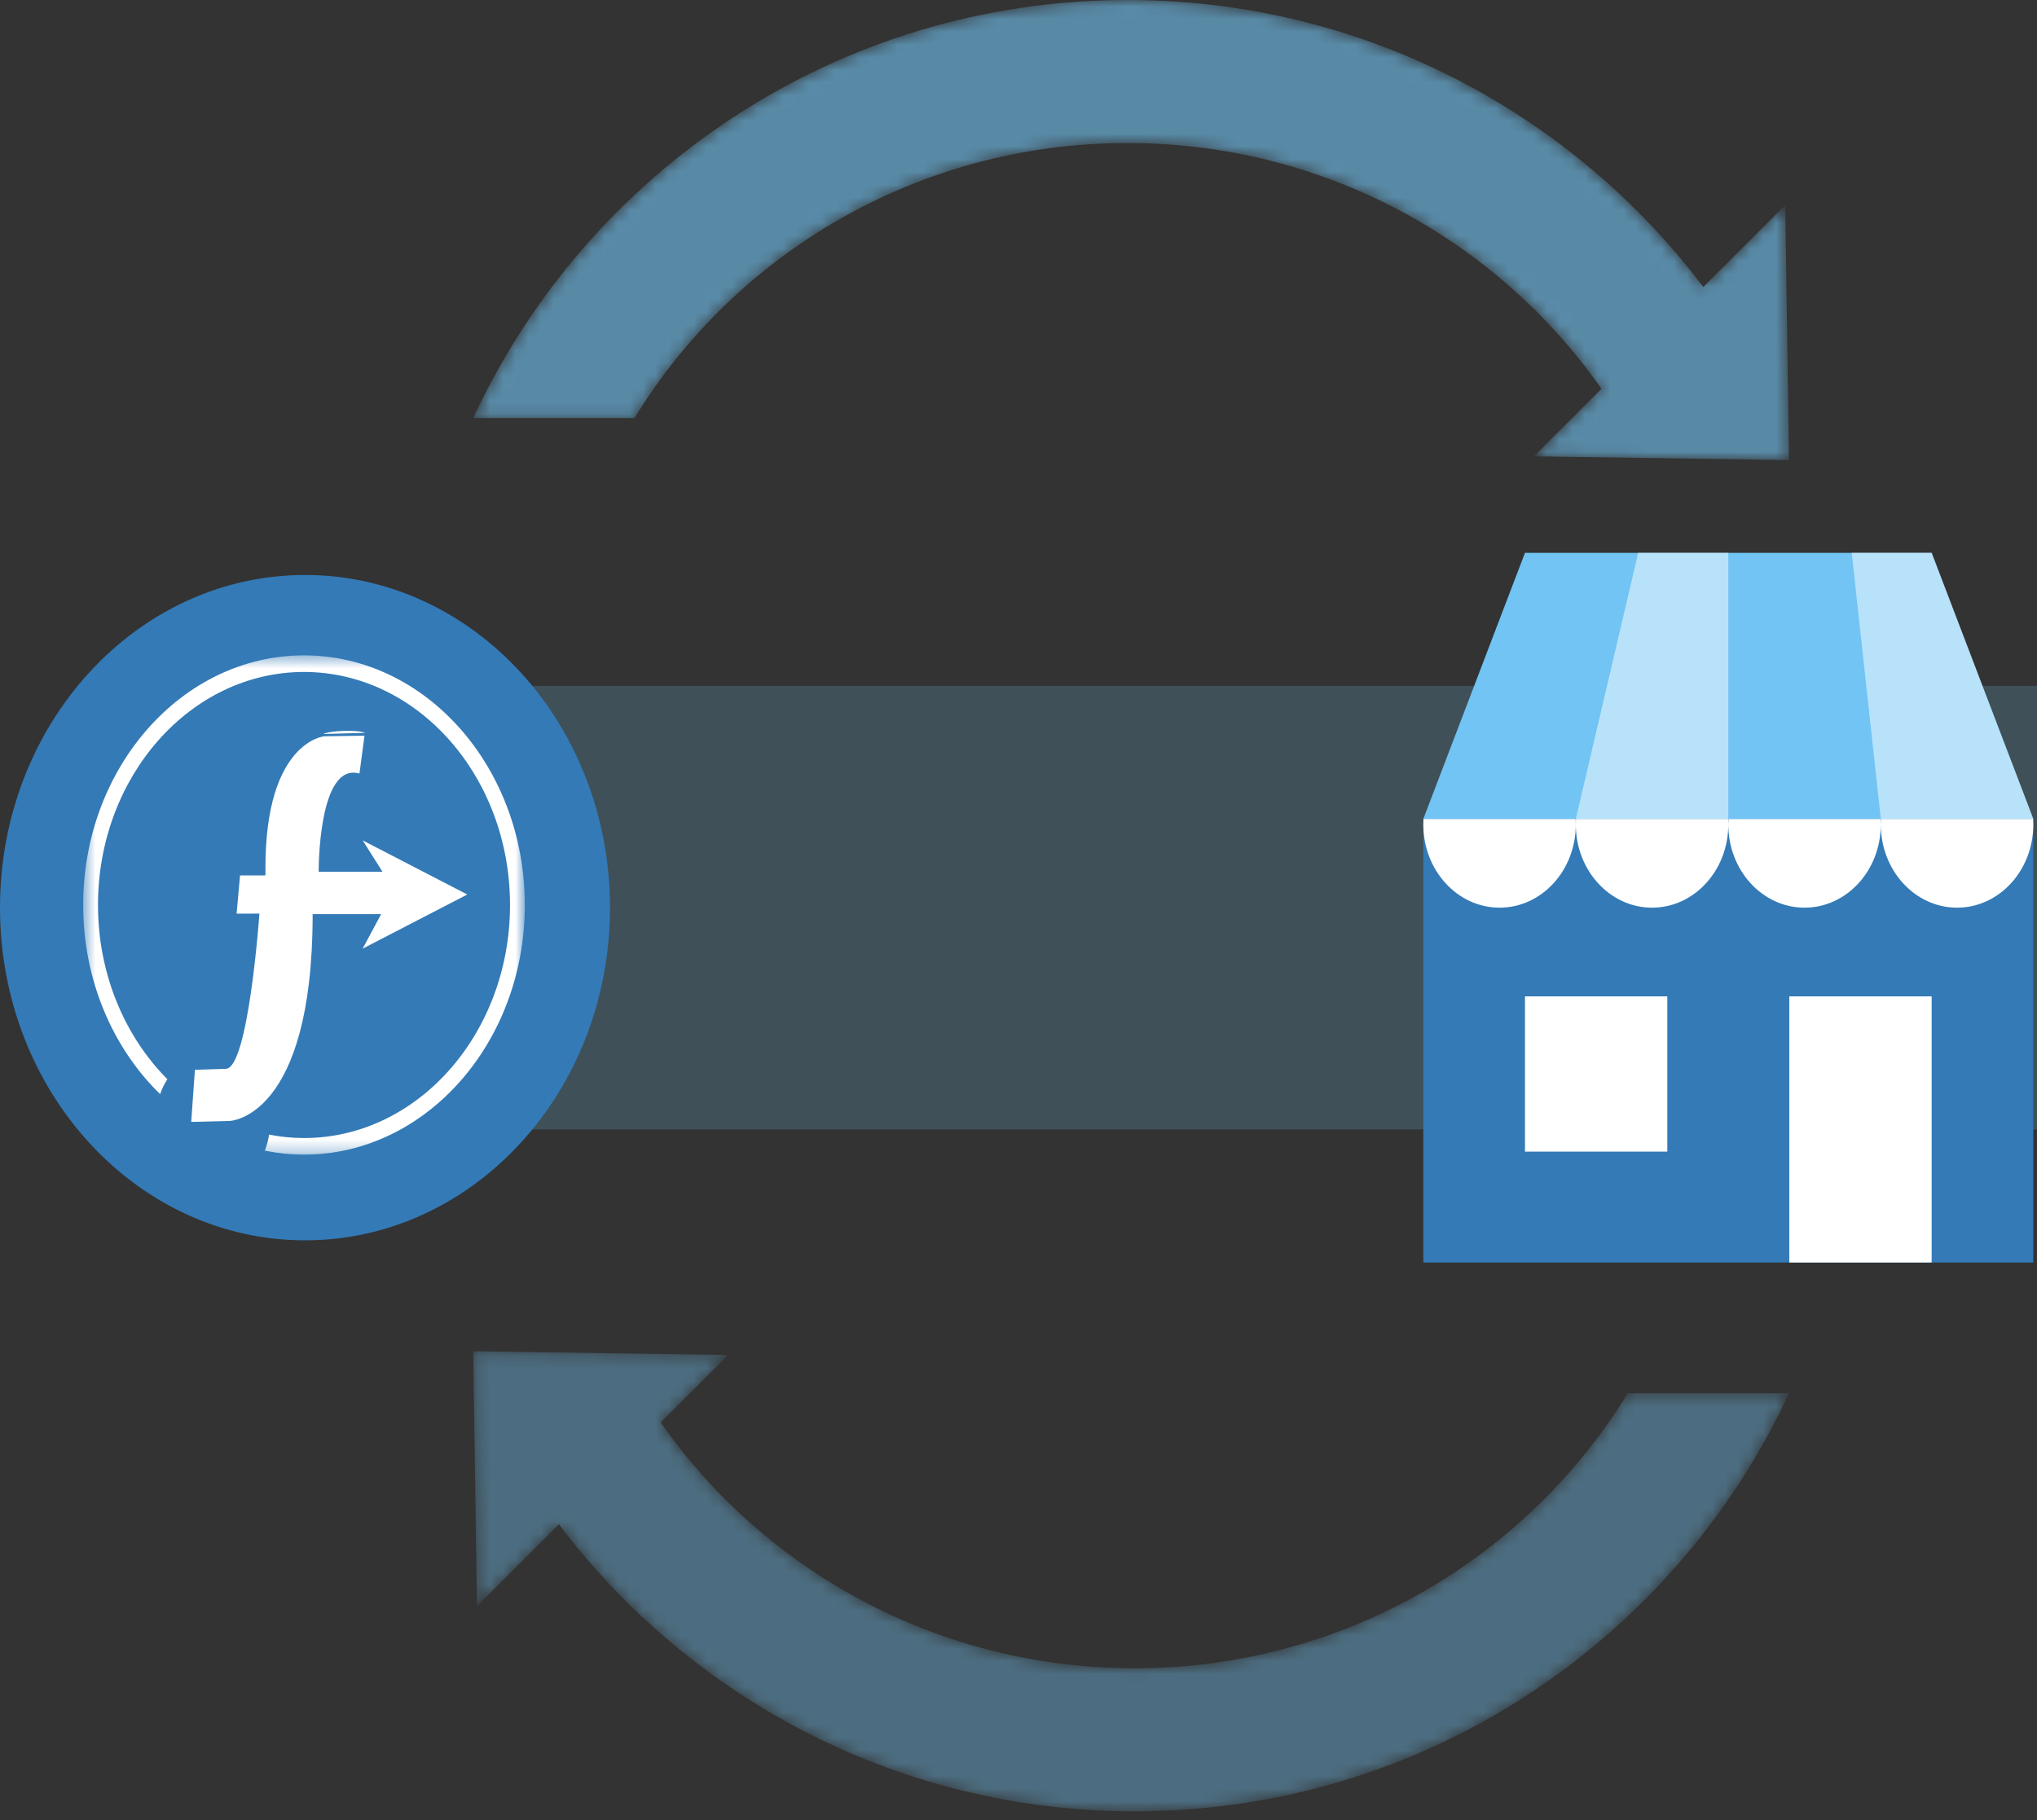
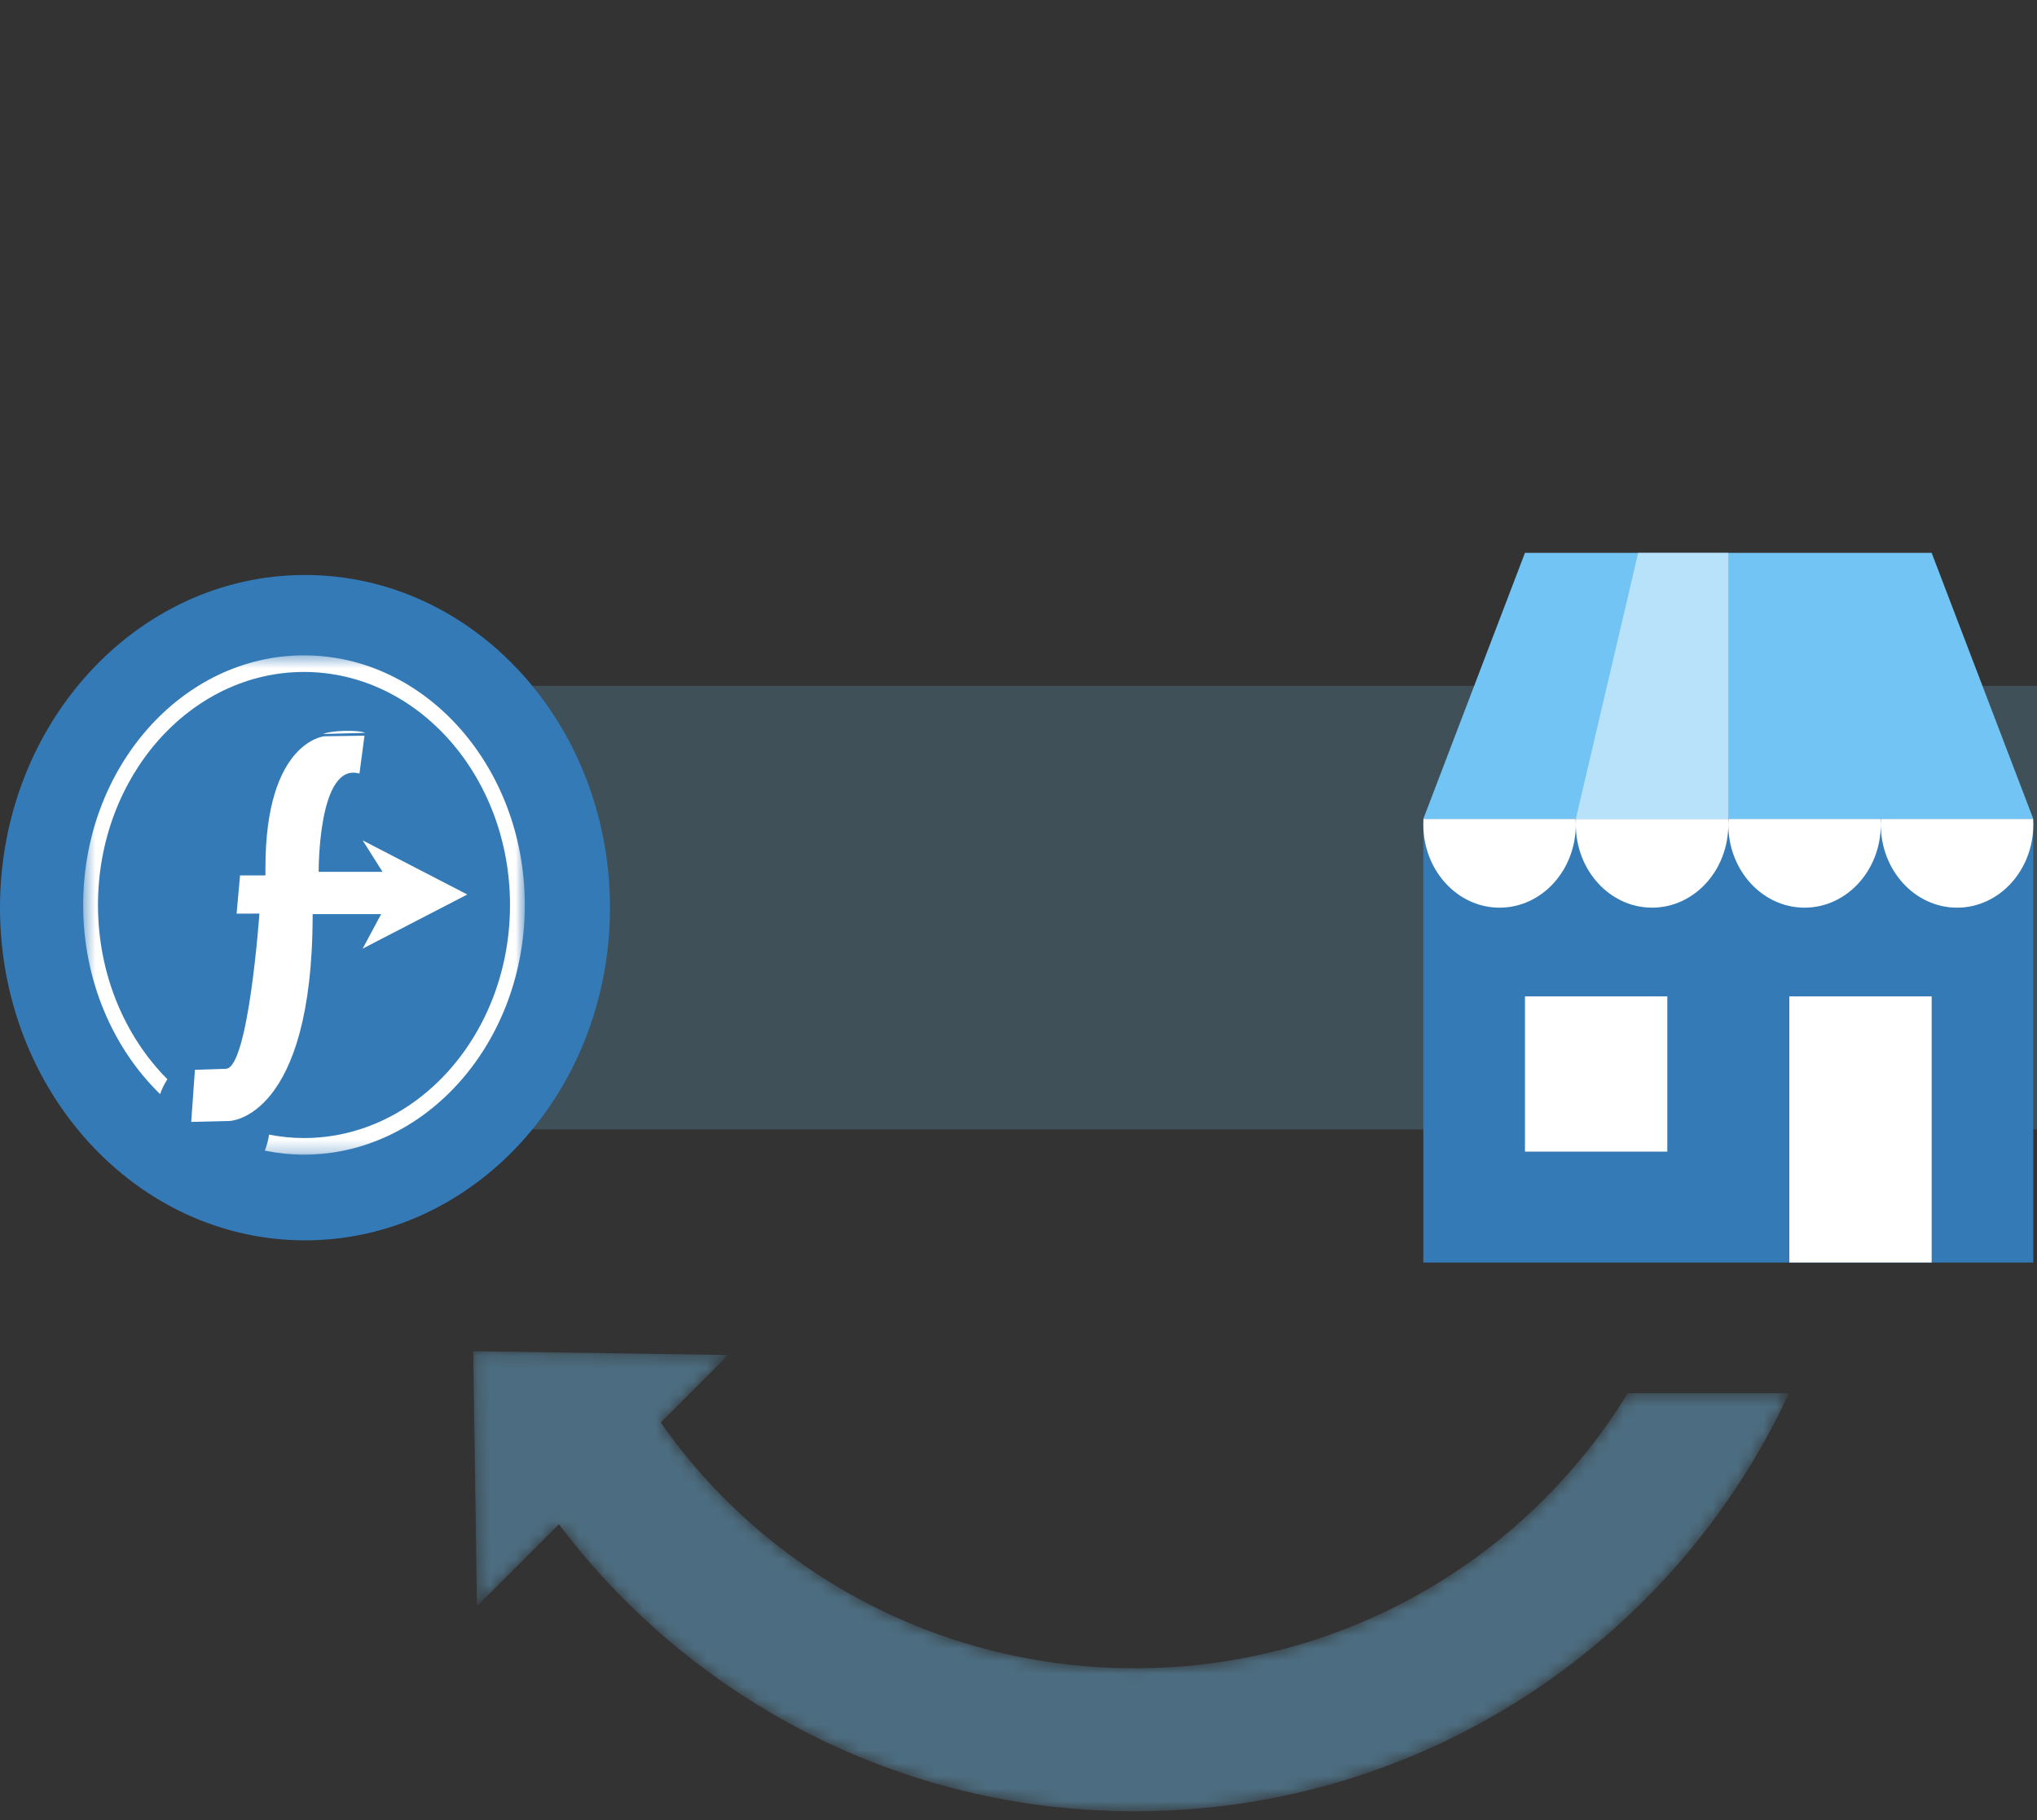
<svg xmlns="http://www.w3.org/2000/svg" width="160" height="143" viewBox="0 0 160 143" fill="none">
  <rect x="0" y="0" width="160" height="143" fill="#333333" stroke="none" />
  <g id="Group 189">
    <rect id="Rectangle 128" opacity="0.2" x="29.328" y="53.881" width="130.671" height="34.846" fill="#71C4F4" />
    <g id="Shop">
      <path id="Rectangle" d="M111.797 64.336H159.71V99.182H111.797V64.336Z" fill="#337AB7" />
      <path id="Rectangle Copy 2" fill-rule="evenodd" clip-rule="evenodd" d="M119.782 43.429H151.724L159.71 64.336H111.797L119.782 43.429Z" fill="#71C4F4" />
      <rect id="Rectangle_2" x="140.545" y="78.273" width="11.18" height="20.907" fill="white" />
      <rect id="Rectangle Copy" x="119.782" y="78.273" width="11.18" height="12.196" fill="white" />
      <path id="Combined Shape" d="M111.81 64.335C111.801 64.479 111.797 64.625 111.797 64.771C111.797 68.379 114.478 71.305 117.786 71.305C121.094 71.305 123.775 68.379 123.775 64.771C123.775 68.379 126.456 71.305 129.764 71.305C133.072 71.305 135.753 68.379 135.753 64.771C135.753 68.379 138.435 71.305 141.742 71.305C145.05 71.305 147.731 68.379 147.731 64.771C147.731 68.379 150.413 71.305 153.721 71.305C157.028 71.305 159.71 68.379 159.71 64.771C159.71 64.625 159.705 64.479 159.697 64.335H147.745C147.736 64.479 147.731 64.625 147.731 64.771C147.731 64.625 147.727 64.479 147.718 64.335H135.766C135.758 64.479 135.753 64.625 135.753 64.771C135.753 64.625 135.749 64.479 135.74 64.335H123.788C123.779 64.479 123.775 64.625 123.775 64.771C123.775 64.625 123.771 64.479 123.762 64.335H111.81Z" fill="white" />
-       <path id="Path 5" opacity="0.502" fill-rule="evenodd" clip-rule="evenodd" d="M147.731 64.335L145.447 43.428H151.724L159.71 64.336L147.731 64.335Z" fill="white" />
      <path id="Path 7" opacity="0.5" fill-rule="evenodd" clip-rule="evenodd" d="M135.753 64.335V43.428H128.674L123.775 64.335H135.753Z" fill="white" />
    </g>
    <g id="DFW Icon">
      <path id="Oval" fill-rule="evenodd" clip-rule="evenodd" d="M23.956 97.439C37.187 97.439 47.913 85.738 47.913 71.305C47.913 56.871 37.187 45.17 23.956 45.17C10.726 45.17 0 56.871 0 71.305C0 85.738 10.726 97.439 23.956 97.439Z" fill="#337AB7" />
      <g id="Logo / White">
        <g id="Group 35">
          <path id="Fill 28" fill-rule="evenodd" clip-rule="evenodd" d="M28.235 60.771C24.97 59.826 25.031 68.489 25.031 68.489H30.048L28.485 66.018L36.703 70.271L28.485 74.524L29.939 71.811H24.558C24.558 87.892 18.037 88.061 18.037 88.061L15.019 88.135L15.31 84.044L17.722 83.964C19.516 84.009 20.376 71.77 20.376 71.77L18.583 71.776L18.855 68.772H20.849V68.164C20.849 58.24 25.473 57.841 25.473 57.841L28.63 57.794L28.235 60.771Z" fill="white" />
          <g id="Group 32">
            <mask id="mask0" mask-type="alpha" maskUnits="userSpaceOnUse" x="6" y="51" width="36" height="40">
              <path id="Clip 31" fill-rule="evenodd" clip-rule="evenodd" d="M6.534 51.484H41.223V90.707H6.534V51.484Z" fill="white" />
            </mask>
            <g mask="url(#mask0)">
              <path id="Fill 30" fill-rule="evenodd" clip-rule="evenodd" d="M23.878 51.484C14.314 51.484 6.533 60.282 6.533 71.095C6.533 77.03 8.88 82.353 12.575 85.952C12.721 85.536 12.912 85.141 13.149 84.783C9.808 81.427 7.697 76.536 7.697 71.095C7.697 61.001 14.956 52.788 23.878 52.788C32.801 52.788 40.06 61.001 40.06 71.095C40.06 81.19 32.801 89.402 23.878 89.402C22.943 89.402 22.027 89.307 21.135 89.133C21.068 89.567 20.957 89.991 20.803 90.392C21.802 90.594 22.828 90.707 23.878 90.707C33.442 90.707 41.223 81.909 41.223 71.095C41.223 60.282 33.442 51.484 23.878 51.484Z" fill="white" />
            </g>
          </g>
          <path id="Fill 33" fill-rule="evenodd" clip-rule="evenodd" d="M28.689 57.572C28.085 57.313 25.956 57.388 25.39 57.661L28.689 57.572Z" fill="white" />
        </g>
      </g>
    </g>
    <g id="Arrow" opacity="0.6">
      <mask id="mask1" mask-type="alpha" maskUnits="userSpaceOnUse" x="37" y="0" width="104" height="37">
        <path id="Union" d="M133.788 22.547C123.454 8.852 107.044 0 88.566 0C65.788 0 46.152 13.452 37.169 32.845H49.836C57.756 19.894 72.138 11.237 88.566 11.237C104.001 11.237 117.63 18.88 125.79 30.545L120.486 35.849L140.519 36.144L140.225 16.11L133.788 22.547Z" fill="#71C4F4" />
      </mask>
      <g mask="url(#mask1)">
-         <path id="Union_2" d="M133.788 22.547C123.454 8.852 107.044 0 88.566 0C65.788 0 46.152 13.452 37.169 32.845H49.836C57.756 19.894 72.138 11.237 88.566 11.237C104.001 11.237 117.63 18.88 125.79 30.545L120.486 35.849L140.519 36.144L140.225 16.11L133.788 22.547Z" fill="#71C4F4" />
-       </g>
+         </g>
    </g>
    <g id="Arrow_2" opacity="0.4">
      <mask id="mask2" mask-type="alpha" maskUnits="userSpaceOnUse" x="37" y="106" width="104" height="37">
        <path id="Union_3" d="M43.901 119.746C54.234 133.442 70.644 142.294 89.122 142.294C111.9 142.294 131.536 128.842 140.519 109.449L127.852 109.449C119.932 122.4 105.55 131.057 89.122 131.057C73.687 131.057 60.058 123.414 51.898 111.749L57.202 106.445L37.169 106.15L37.464 126.183L43.901 119.746Z" fill="#71C4F4" />
      </mask>
      <g mask="url(#mask2)">
        <path id="Union_4" d="M43.901 119.746C54.234 133.442 70.644 142.294 89.122 142.294C111.9 142.294 131.536 128.842 140.519 109.449L127.852 109.449C119.932 122.4 105.55 131.057 89.122 131.057C73.687 131.057 60.058 123.414 51.898 111.749L57.202 106.445L37.169 106.15L37.464 126.183L43.901 119.746Z" fill="#71C4F4" />
      </g>
    </g>
  </g>
</svg>